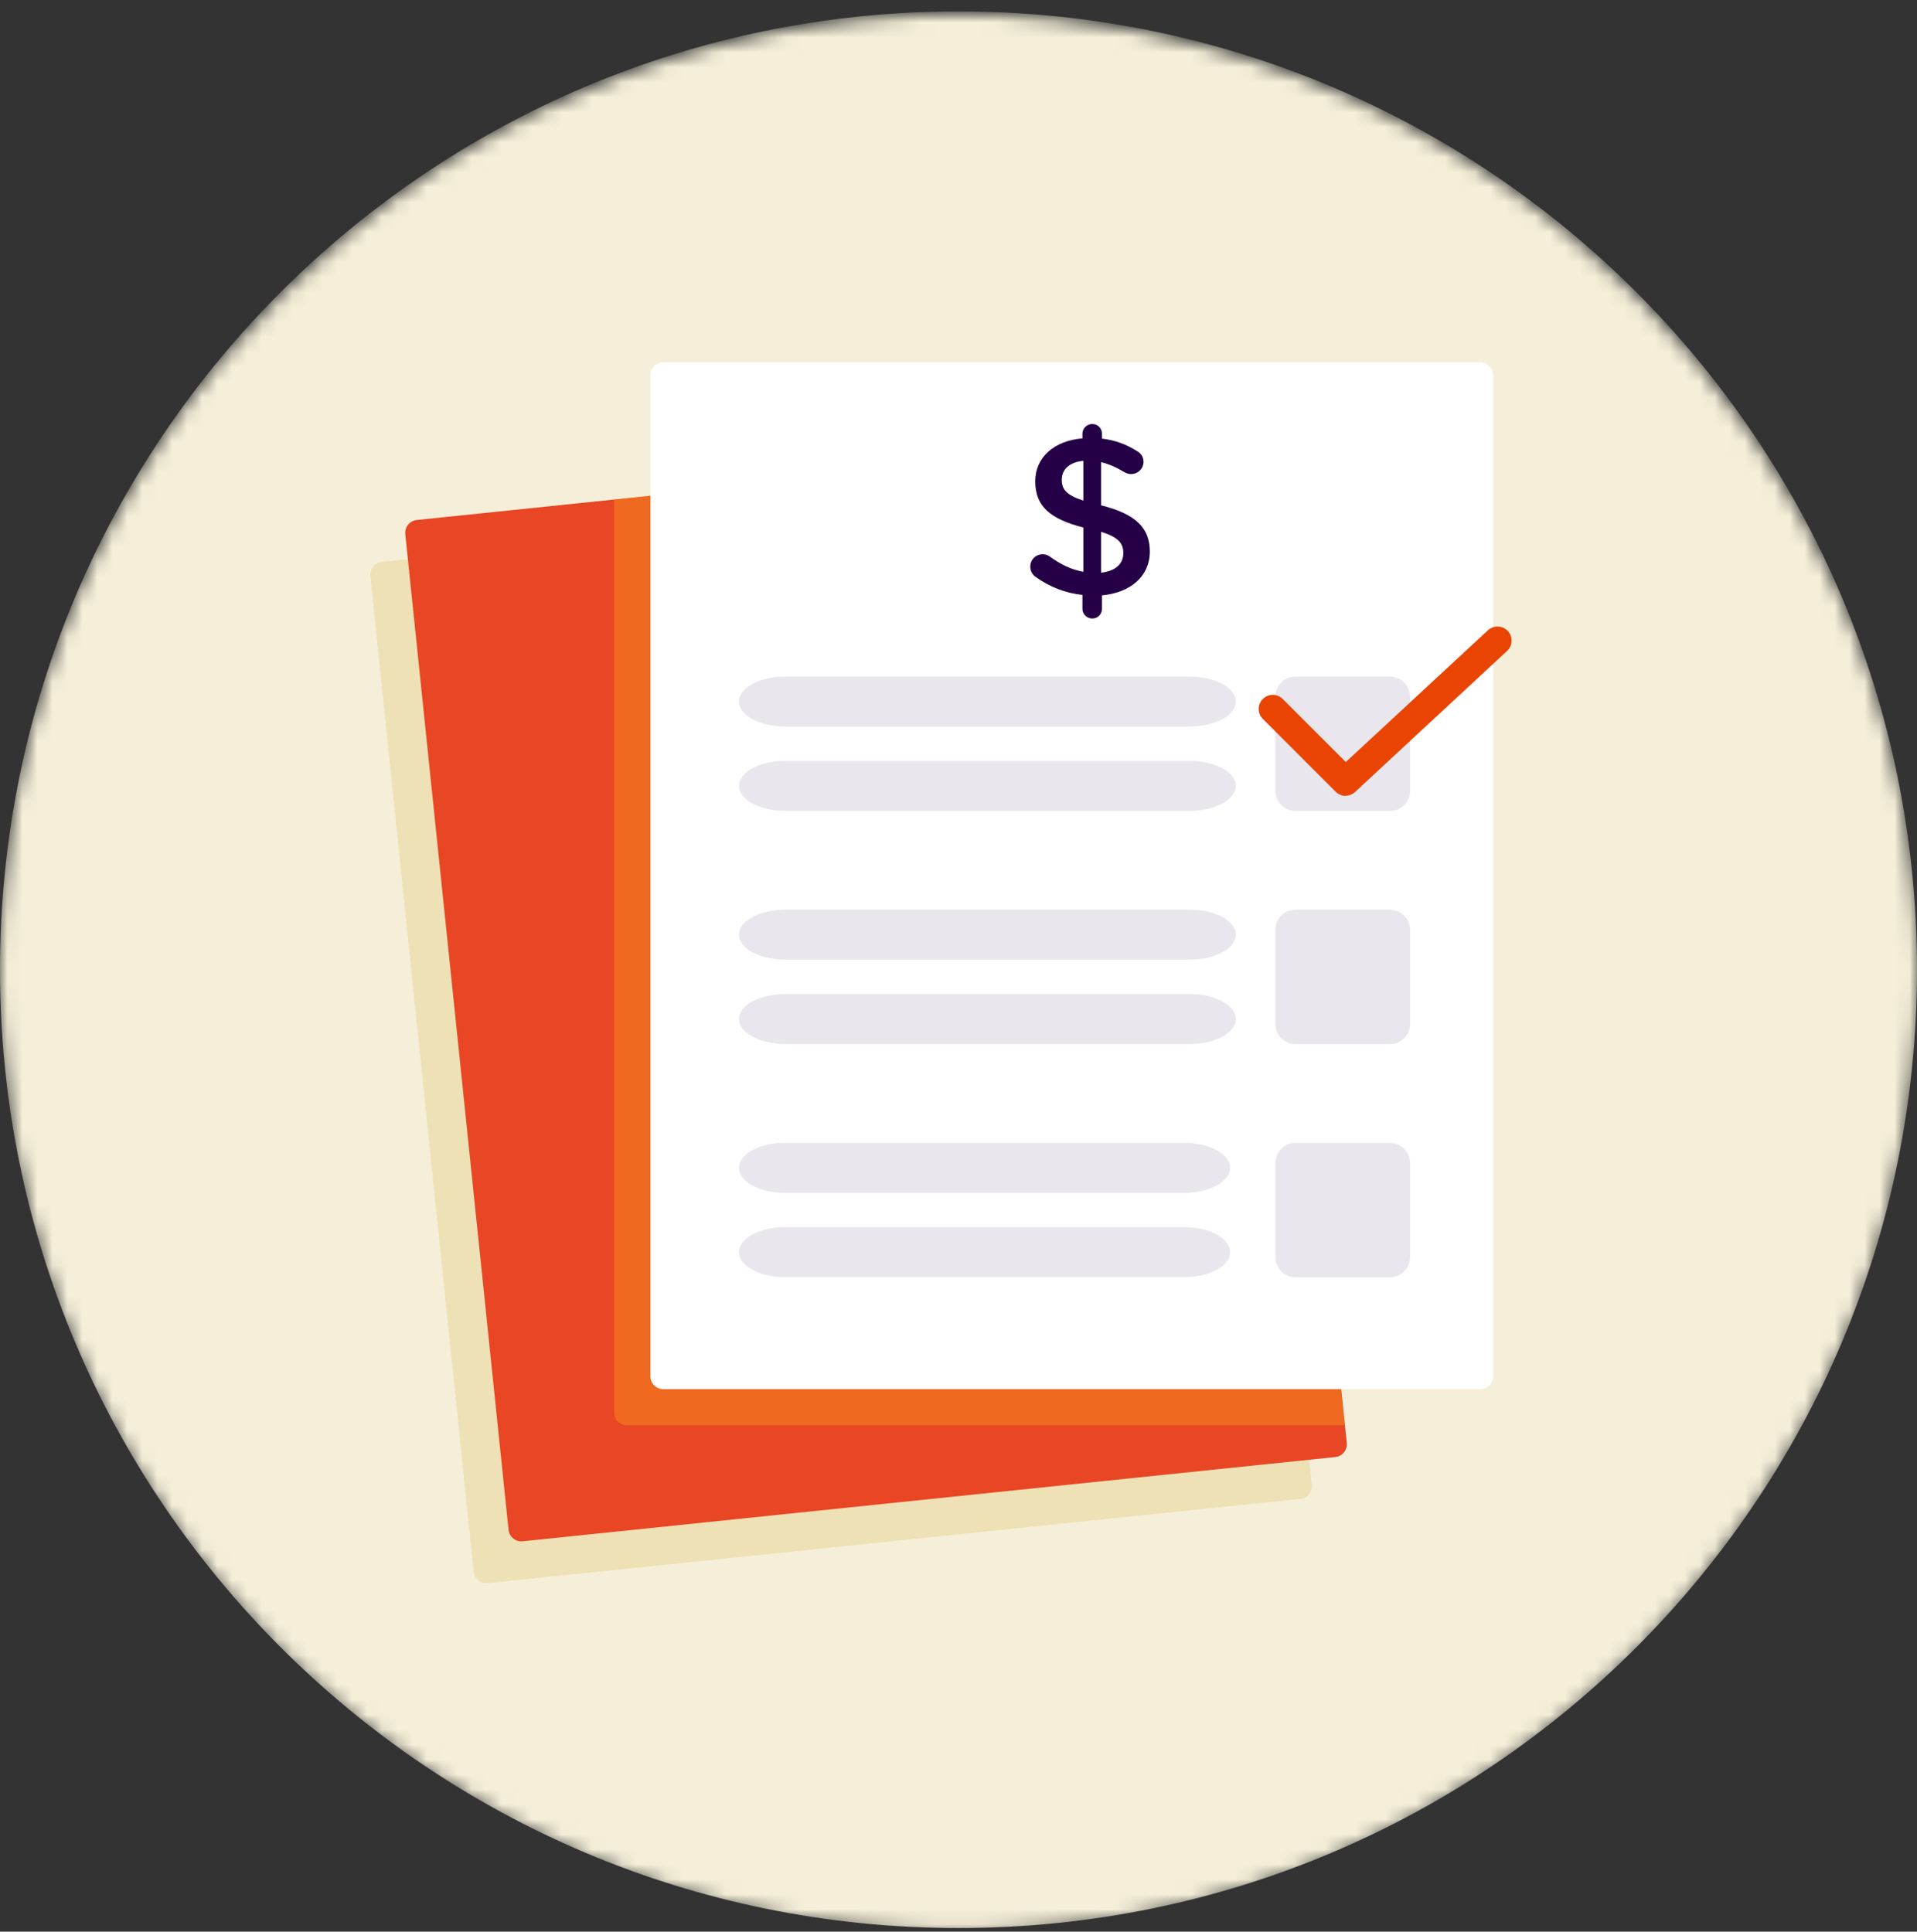
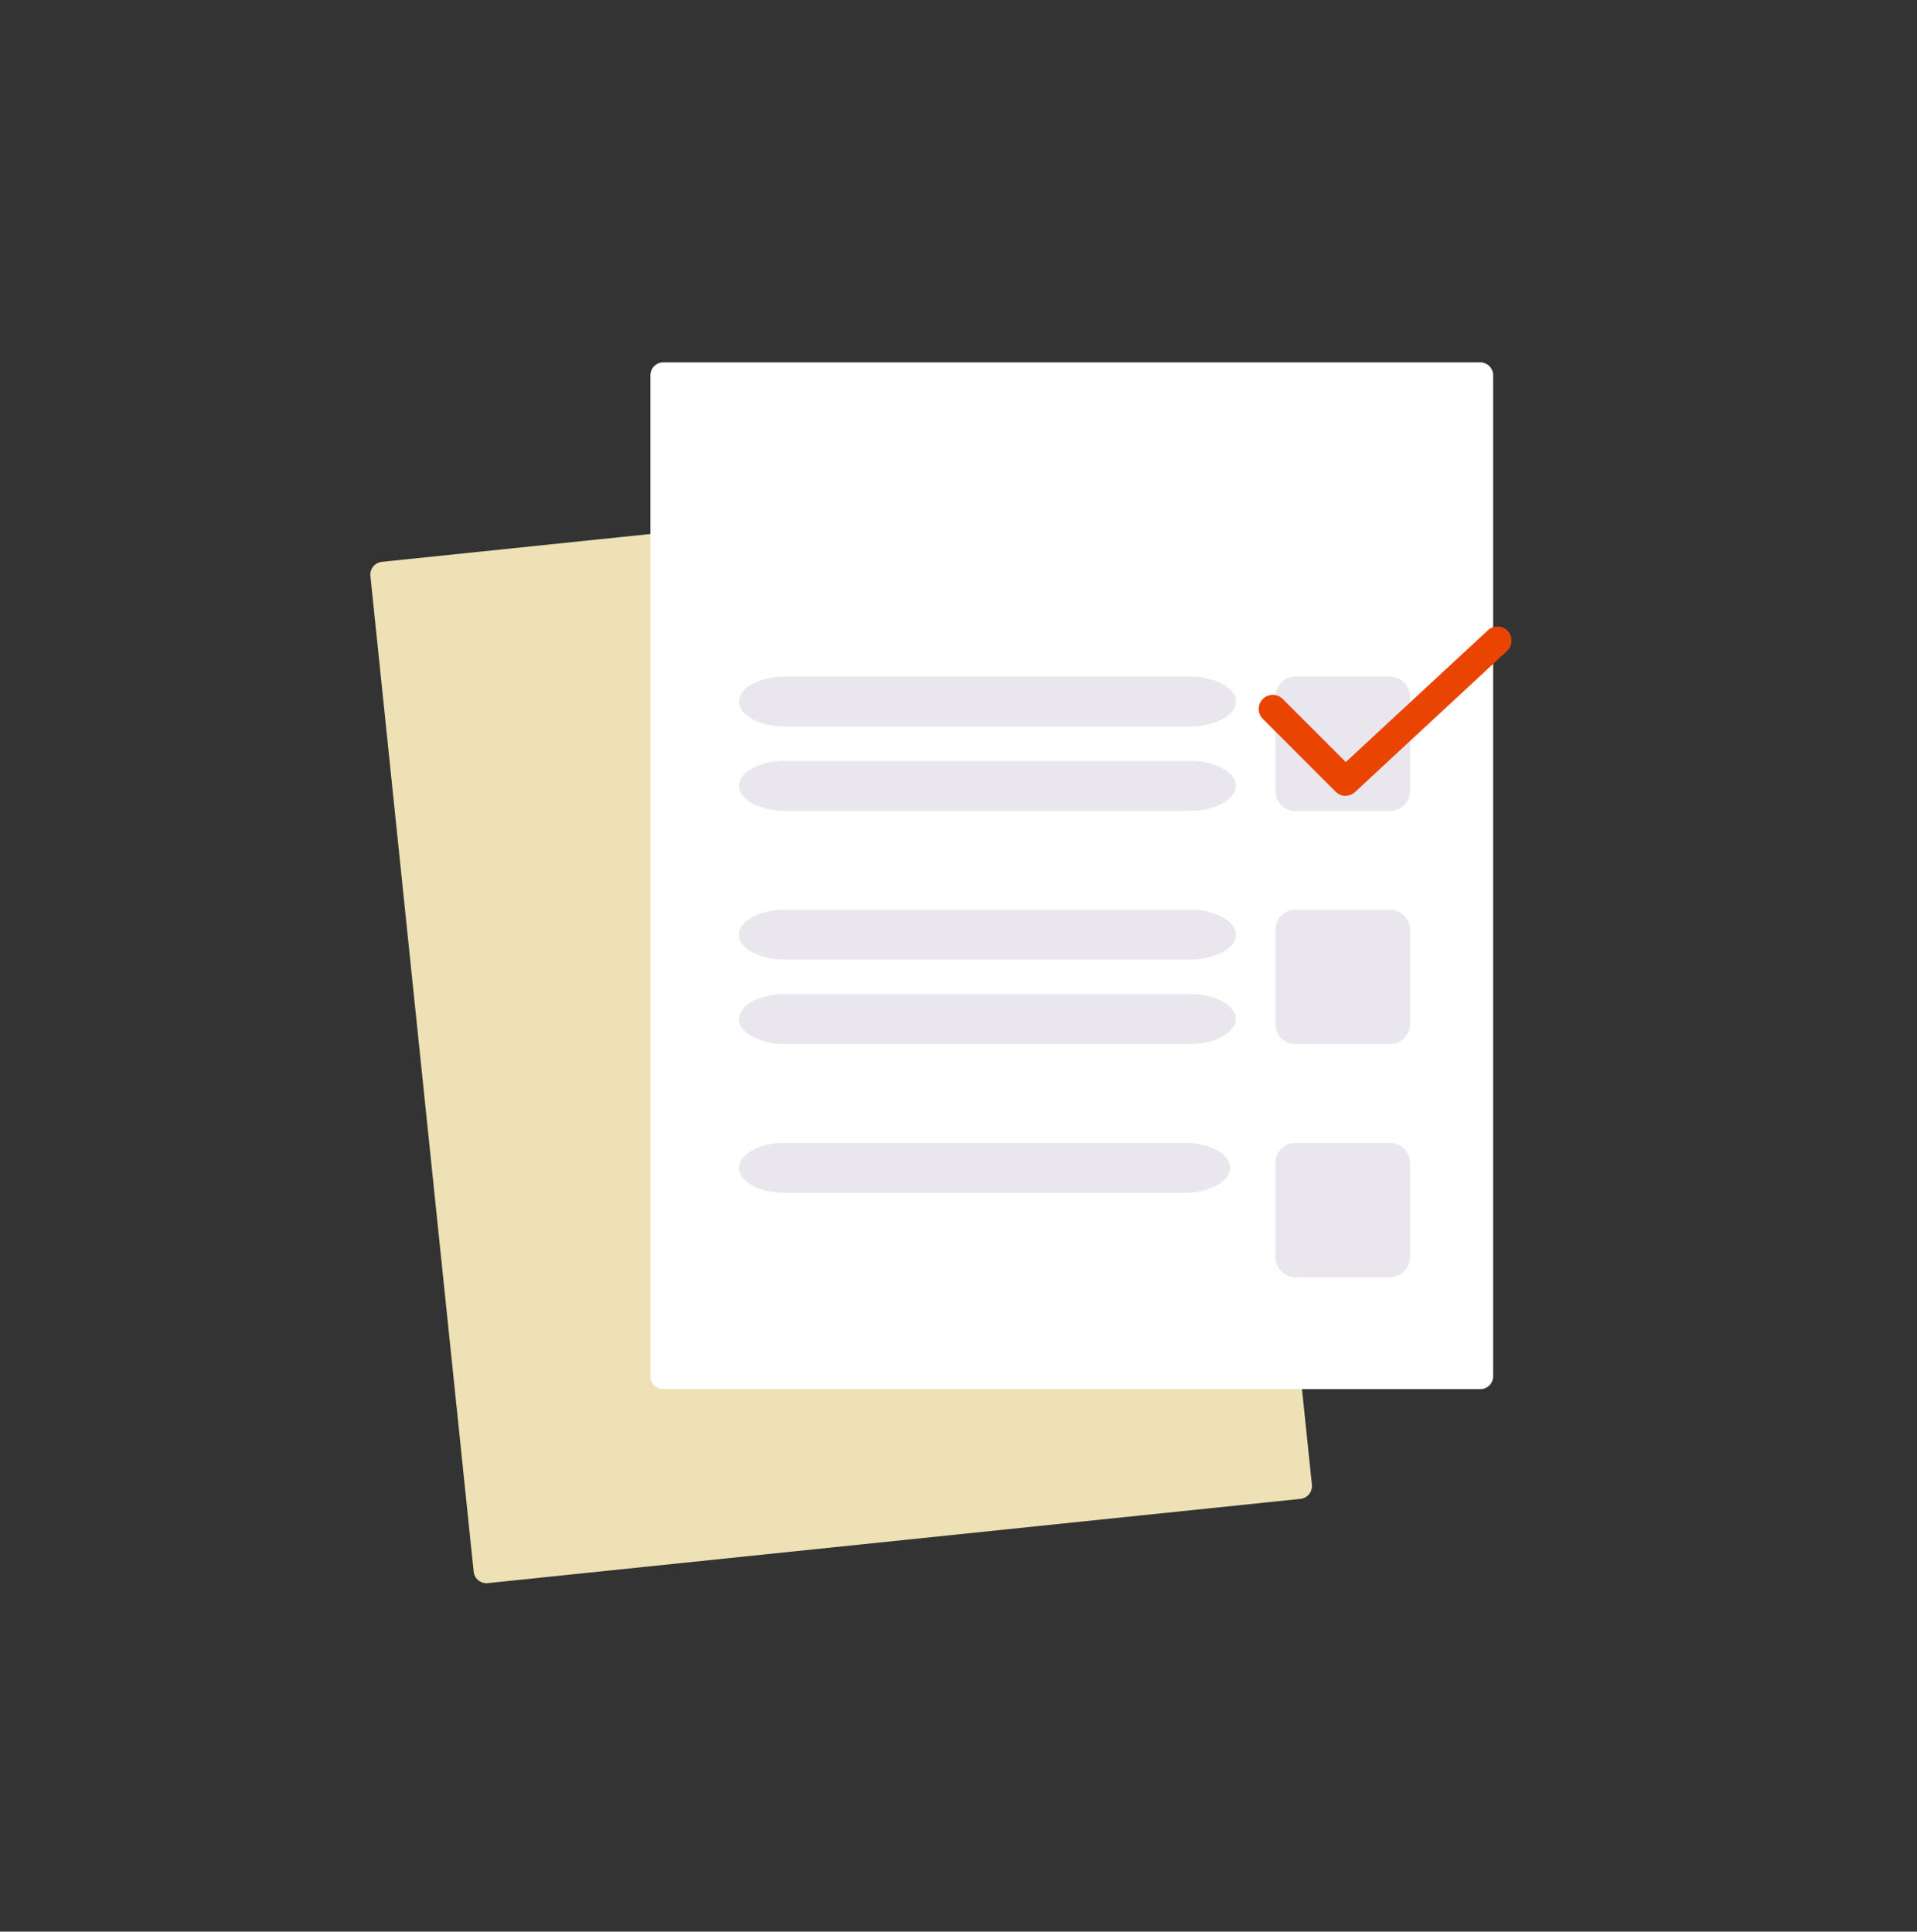
<svg xmlns="http://www.w3.org/2000/svg" width="128" height="129" viewBox="0 0 128 129" fill="none">
  <rect x="0" y="0" width="128" height="129" fill="#333333" stroke="none" />
  <mask id="mask0_3175_145554" style="mask-type:luminance" maskUnits="userSpaceOnUse" x="0" y="0" width="128" height="129">
-     <path d="M64 128.961C99.346 128.961 128 100.307 128 64.961C128 29.615 99.346 0.961 64 0.961C28.654 0.961 0 29.615 0 64.961C0 100.307 28.654 128.961 64 128.961Z" fill="white" />
+     <path d="M64 128.961C99.346 128.961 128 100.307 128 64.961C128 29.615 99.346 0.961 64 0.961C28.654 0.961 0 29.615 0 64.961Z" fill="white" />
  </mask>
  <g mask="url(#mask0_3175_145554)">
-     <path d="M64 128.761C99.346 128.761 128 100.107 128 64.761C128 29.415 99.346 0.761 64 0.761C28.654 0.761 0 29.415 0 64.761C0 100.107 28.654 128.761 64 128.761Z" fill="#F5EFD9" />
-   </g>
+     </g>
  <path d="M79.758 31.894L25.499 37.521C25.026 37.57 24.683 37.992 24.732 38.465L31.627 104.958C31.676 105.431 32.099 105.774 32.571 105.725L86.83 100.099C87.303 100.05 87.646 99.627 87.597 99.155L80.702 32.661C80.653 32.189 80.231 31.845 79.758 31.894Z" fill="#EDE1B5" />
-   <path d="M82.087 29.101L27.828 34.727C27.355 34.776 27.012 35.198 27.061 35.671L33.956 102.164C34.005 102.637 34.428 102.98 34.9 102.931L89.159 97.305C89.632 97.256 89.975 96.833 89.926 96.361L83.031 29.867C82.982 29.395 82.559 29.052 82.087 29.101Z" fill="#E84624" />
  <g style="mix-blend-mode:multiply" opacity="0.5">
-     <path d="M83.02 29.861C82.97 29.391 82.55 29.051 82.08 29.101L41.01 33.361V94.331C41.01 94.801 41.39 95.191 41.87 95.191H89.79L83.02 29.871V29.861Z" fill="#F78C1E" />
-   </g>
+     </g>
  <path d="M98.84 24.201H44.29C43.815 24.201 43.43 24.586 43.43 25.061V91.911C43.43 92.386 43.815 92.771 44.29 92.771H98.84C99.315 92.771 99.7 92.386 99.7 91.911V25.061C99.7 24.586 99.315 24.201 98.84 24.201Z" fill="white" />
  <path d="M86.5 76.321H92.8C93.54 76.321 94.15 76.921 94.15 77.661V83.961C94.15 84.701 93.55 85.301 92.8 85.301H86.5C85.76 85.301 85.16 84.701 85.16 83.961V77.661C85.16 76.921 85.76 76.321 86.5 76.321Z" fill="#E9E7ED" />
-   <path d="M79.08 81.951C80.76 81.951 82.14 82.701 82.14 83.621C82.14 84.541 80.76 85.291 79.08 85.291H52.4C50.72 85.291 49.34 84.541 49.34 83.621C49.34 82.701 50.72 81.951 52.4 81.951H79.08Z" fill="#E9E7ED" />
  <path d="M79.08 76.321C80.76 76.321 82.14 77.071 82.14 77.991C82.14 78.911 80.76 79.661 79.08 79.661H52.4C50.72 79.661 49.34 78.911 49.34 77.991C49.34 77.071 50.72 76.321 52.4 76.321H79.08Z" fill="#E9E7ED" />
  <path d="M86.5 60.751H92.8C93.54 60.751 94.15 61.351 94.15 62.091V68.391C94.15 69.131 93.55 69.731 92.8 69.731H86.5C85.76 69.731 85.16 69.131 85.16 68.391V62.091C85.16 61.351 85.76 60.751 86.5 60.751Z" fill="#E9E7ED" />
  <path d="M79.44 66.381C81.13 66.381 82.52 67.131 82.52 68.051C82.52 68.971 81.13 69.721 79.44 69.721H52.42C50.73 69.721 49.34 68.971 49.34 68.051C49.34 67.131 50.73 66.381 52.42 66.381H79.44Z" fill="#E9E7ED" />
  <path d="M79.44 60.751C81.13 60.751 82.52 61.501 82.52 62.421C82.52 63.341 81.13 64.091 79.44 64.091H52.42C50.73 64.091 49.34 63.341 49.34 62.421C49.34 61.501 50.73 60.751 52.42 60.751H79.44Z" fill="#E9E7ED" />
  <path d="M86.5 45.181H92.8C93.54 45.181 94.15 45.781 94.15 46.521V52.821C94.15 53.561 93.55 54.161 92.8 54.161H86.5C85.76 54.161 85.16 53.561 85.16 52.821V46.521C85.16 45.781 85.76 45.181 86.5 45.181Z" fill="#E9E7ED" />
  <path d="M79.44 50.81C81.13 50.81 82.52 51.56 82.52 52.48C82.52 53.401 81.13 54.151 79.44 54.151H52.42C50.73 54.151 49.34 53.401 49.34 52.48C49.34 51.56 50.73 50.81 52.42 50.81H79.44Z" fill="#E9E7ED" />
  <path d="M79.44 45.181C81.13 45.181 82.52 45.931 82.52 46.851C82.52 47.771 81.13 48.521 79.44 48.521H52.42C50.73 48.521 49.34 47.771 49.34 46.851C49.34 45.931 50.73 45.181 52.42 45.181H79.44Z" fill="#E9E7ED" />
  <path d="M89.85 53.151C89.61 53.151 89.37 53.061 89.18 52.871L84.32 48.011C83.95 47.641 83.95 47.051 84.32 46.681C84.69 46.311 85.28 46.311 85.65 46.681L89.86 50.891L99.35 42.091C99.73 41.741 100.33 41.761 100.68 42.141C101.03 42.521 101.01 43.121 100.63 43.471L90.48 52.891C90.3 53.061 90.07 53.141 89.84 53.141" fill="#EA4403" />
-   <path d="M72.275 28.961C72.275 28.601 72.575 28.316 72.935 28.316C73.295 28.316 73.58 28.601 73.58 28.961V29.291C74.465 29.396 75.215 29.681 75.905 30.116C76.145 30.251 76.355 30.476 76.355 30.836C76.355 31.301 75.98 31.661 75.515 31.661C75.365 31.661 75.215 31.616 75.065 31.526C74.54 31.211 74.03 30.986 73.52 30.866V33.746C75.8 34.316 76.775 35.231 76.775 36.836C76.775 38.486 75.485 39.581 73.58 39.761V40.661C73.58 41.021 73.295 41.306 72.935 41.306C72.575 41.306 72.275 41.021 72.275 40.661V39.731C71.15 39.611 70.115 39.206 69.2 38.561C68.945 38.396 68.795 38.156 68.795 37.841C68.795 37.376 69.155 37.016 69.62 37.016C69.8 37.016 69.98 37.076 70.115 37.181C70.82 37.691 71.51 38.036 72.335 38.186V35.231C70.145 34.661 69.125 33.836 69.125 32.141C69.125 30.536 70.4 29.426 72.275 29.276V28.961ZM75.005 36.941C75.005 36.281 74.675 35.876 73.52 35.516V38.246C74.48 38.141 75.005 37.661 75.005 36.941ZM70.895 32.036C70.895 32.666 71.18 33.056 72.335 33.431V30.776C71.375 30.866 70.895 31.376 70.895 32.036Z" fill="#260046" />
</svg>